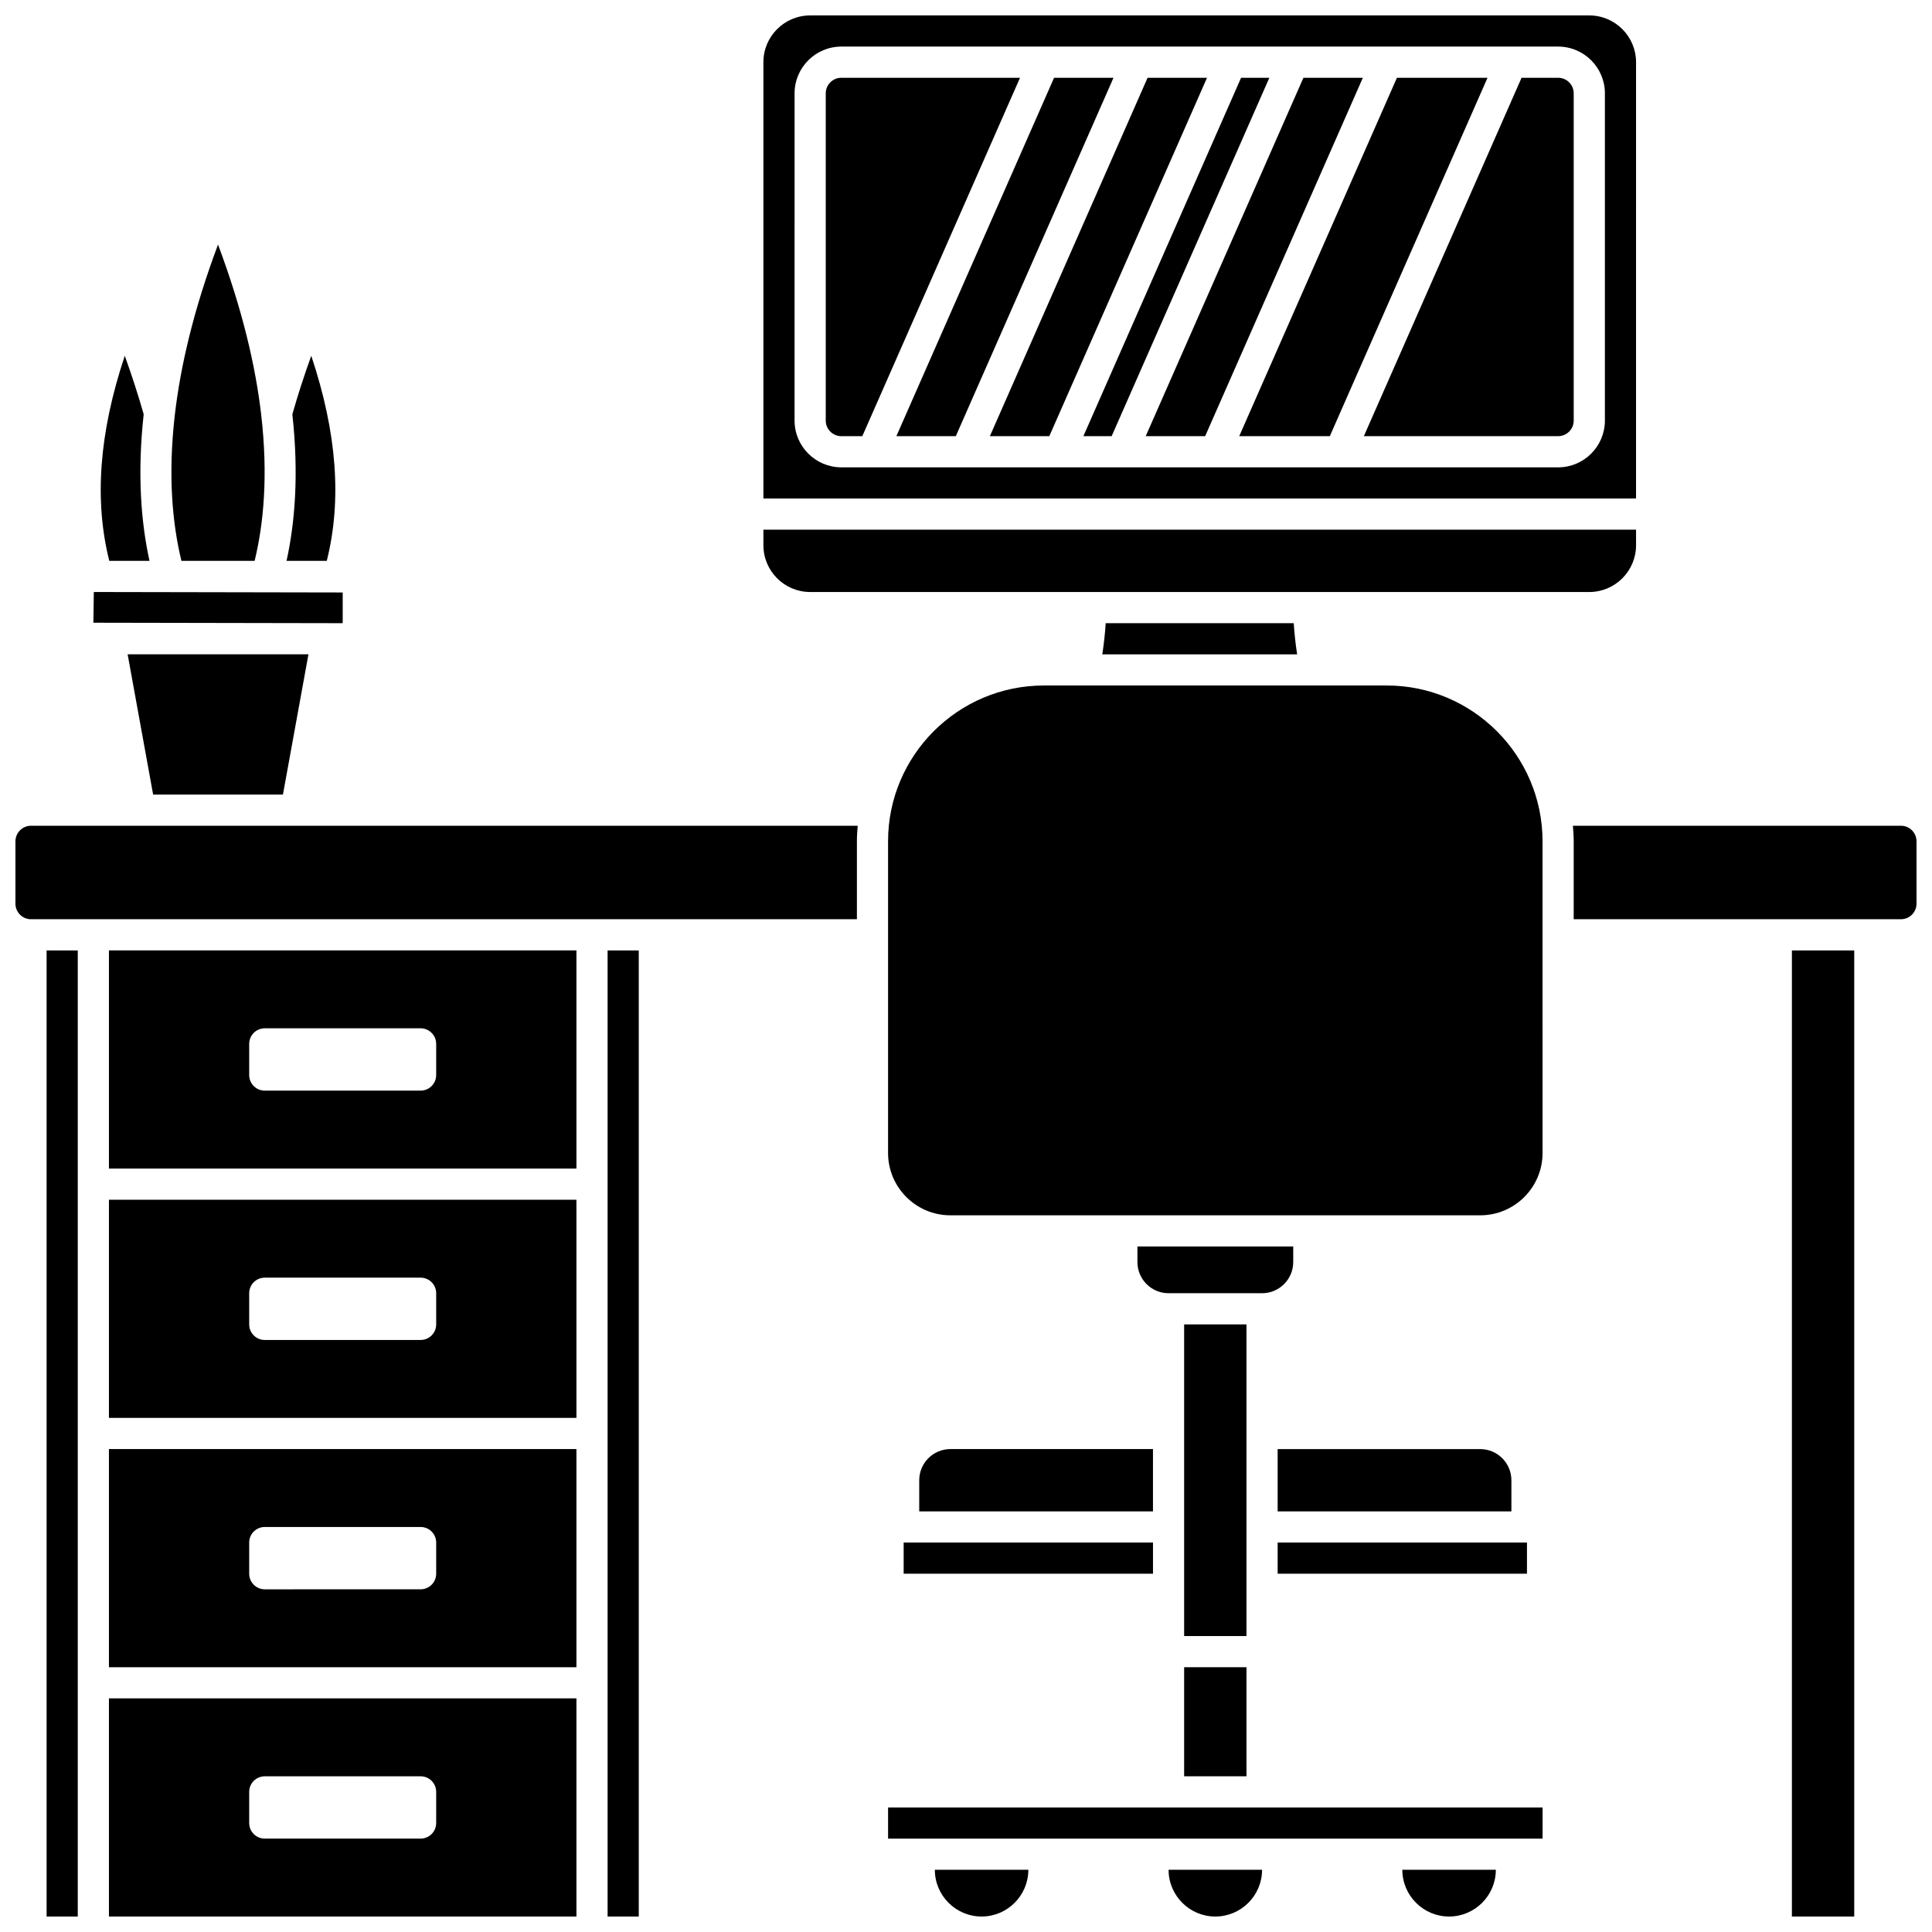
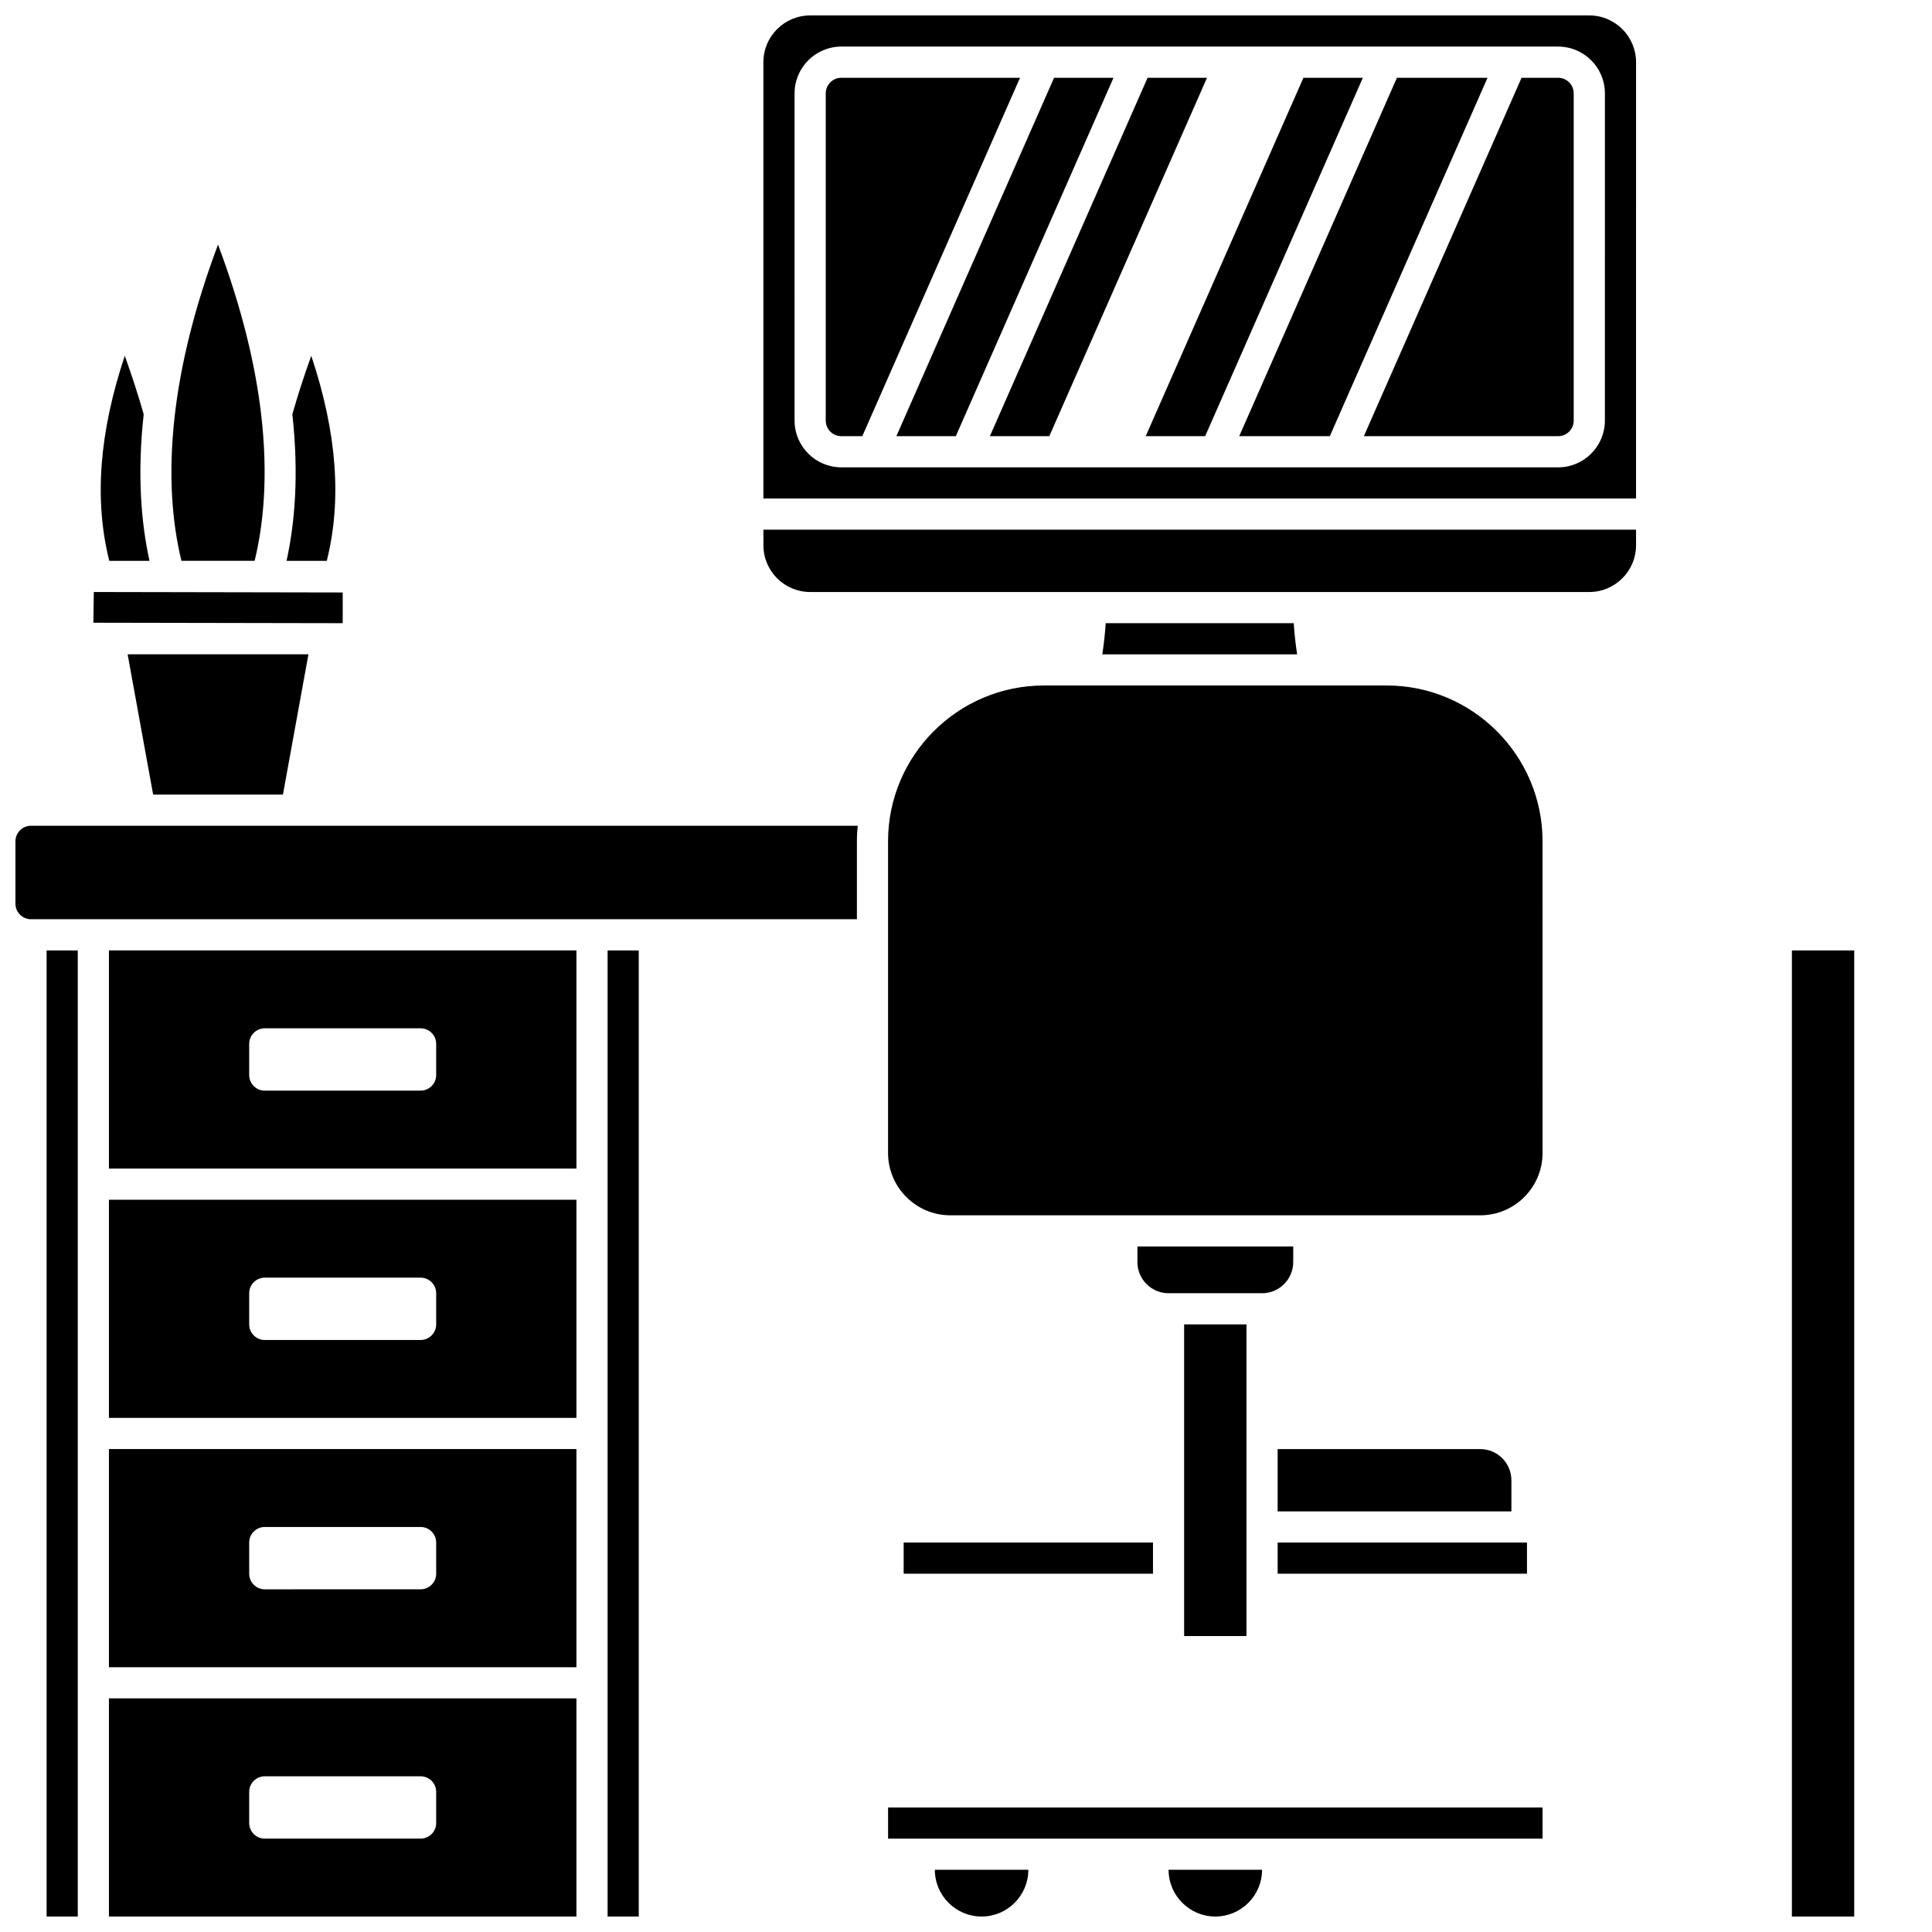
<svg xmlns="http://www.w3.org/2000/svg" width="800px" height="800px" version="1.1" viewBox="144 144 512 512">
  <defs>
    <clipPath id="j">
      <path d="m346 148.09h232v128.91h-232z" />
    </clipPath>
    <clipPath id="h">
      <path d="m148.09 362h223.91v26h-223.91z" />
    </clipPath>
    <clipPath id="g">
      <path d="m453 639h26v12.902h-26z" />
    </clipPath>
    <clipPath id="f">
      <path d="m391 639h26v12.902h-26z" />
    </clipPath>
    <clipPath id="e">
      <path d="m305 395h9v256.9h-9z" />
    </clipPath>
    <clipPath id="d">
-       <path d="m515 639h26v12.902h-26z" />
-     </clipPath>
+       </clipPath>
    <clipPath id="c">
-       <path d="m560 362h91.902v26h-91.902z" />
-     </clipPath>
+       </clipPath>
    <clipPath id="b">
      <path d="m618 395h18v256.9h-18z" />
    </clipPath>
    <clipPath id="a">
      <path d="m172 594h125v57.902h-125z" />
    </clipPath>
    <clipPath id="i">
      <path d="m156 395h9v256.9h-9z" />
    </clipPath>
  </defs>
-   <path d="m449.55 528.02h-53.688c-4.555 0-8.258 3.703-8.258 8.258v8.258h61.945z" />
  <path d="m457.81 494.98h16.52v82.59h-16.52z" />
  <path d="m486.72 478.46v-4.129h-41.293v4.129c0 4.555 3.703 8.258 8.258 8.258h24.777c4.555 0 8.258-3.703 8.258-8.258z" />
-   <path d="m457.81 585.83h16.52v28.906h-16.52z" />
  <path d="m552.79 366.96c0-22.77-18.523-41.297-41.297-41.297h-90.852c-22.77 0-41.297 18.523-41.297 41.297v82.59c0 9.109 7.41 16.52 16.52 16.52h140.41c9.109 0 16.52-7.41 16.52-16.52z" />
  <path d="m482.59 544.54h61.945v-8.258c0-4.555-3.703-8.258-8.258-8.258l-53.688-0.004z" />
  <path d="m230.6 292.63c4.016-16.02 2.719-33.887-4.113-54.344-1.922 5.332-3.59 10.504-5.012 15.504 1.773 16.051 0.648 28.938-1.539 38.844z" />
  <path d="m437.02 309.15c-0.16 2.586-0.457 5.359-0.895 8.258h51.625c-0.434-2.898-0.734-5.676-0.895-8.258z" />
  <path d="m482.59 552.79h66.074v8.258h-66.074z" />
  <path d="m358.7 300.89h206.48c6.832 0 12.391-5.559 12.391-12.391v-4.129l-231.26 0.004v4.129c0 6.828 5.559 12.387 12.391 12.387z" />
-   <path d="m211.48 292.63c2.328-9.562 3.644-22.398 1.73-38.805v-0.016c-1.496-12.785-4.957-27.734-11.43-44.992-6.477 17.258-9.938 32.207-11.43 44.988v0.012c-1.918 16.406-0.598 29.246 1.73 38.809h19.398z" />
+   <path d="m211.48 292.63c2.328-9.562 3.644-22.398 1.73-38.805v-0.016c-1.496-12.785-4.957-27.734-11.43-44.992-6.477 17.258-9.938 32.207-11.43 44.988c-1.918 16.406-0.598 29.246 1.73 38.809h19.398z" />
  <path d="m423.34 164.61-41.793 94.98h15.75l41.793-94.98z" />
-   <path d="m472.9 164.61-41.793 94.98h7.492l41.793-94.98z" />
  <path d="m366.96 164.61c-2.277 0-4.129 1.855-4.129 4.129v86.723c0 2.277 1.855 4.129 4.129 4.129h5.562l41.793-94.98z" />
  <path d="m448.12 164.61-41.793 94.98h15.75l41.793-94.98z" />
  <path d="m556.92 164.61h-9.691l-41.793 94.98h51.484c2.277 0 4.129-1.855 4.129-4.129v-86.723c0-2.277-1.852-4.129-4.129-4.129z" />
  <g clip-path="url(#j)">
    <path d="m577.57 160.48c0-6.832-5.559-12.391-12.391-12.391h-206.48c-6.832 0-12.391 5.559-12.391 12.391v115.63h231.26zm-8.258 94.98c0 6.832-5.559 12.391-12.391 12.391l-57.801-0.004h-0.012-0.008-33.012-0.012-0.008-24.754-0.012-0.008-16.492-0.012-0.008-24.754-0.012-0.008-24.754-0.012-0.008-8.277c-6.832 0-12.391-5.559-12.391-12.391l0.004-86.719c0-6.832 5.559-12.391 12.391-12.391h189.96c6.832 0 12.391 5.559 12.391 12.391z" />
  </g>
  <path d="m514.2 164.61-41.793 94.98h24.008l41.793-94.98z" />
  <path d="m489.42 164.61-41.793 94.98h15.75l41.793-94.98z" />
  <path d="m383.48 552.79h66.074v8.258h-66.074z" />
  <g clip-path="url(#h)">
    <path d="m148.09 366.96v16.52c0 2.277 1.855 4.129 4.129 4.129h218.87v-20.648c0-1.395 0.094-2.762 0.211-4.129h-219.08c-2.273 0-4.129 1.855-4.129 4.129z" />
  </g>
  <g clip-path="url(#g)">
    <path d="m466.07 651.9c6.832 0 12.391-5.559 12.391-12.391h-24.777c0 6.832 5.559 12.391 12.387 12.391z" />
  </g>
  <g clip-path="url(#f)">
    <path d="m404.13 651.9c6.832 0 12.391-5.559 12.391-12.391h-24.777c-0.004 6.832 5.555 12.391 12.387 12.391z" />
  </g>
  <g clip-path="url(#e)">
    <path d="m305.02 395.87h8.258v256.04h-8.258z" />
  </g>
  <path d="m379.35 623h173.45v8.258h-173.45z" />
  <g clip-path="url(#d)">
    <path d="m528.02 651.9c6.832 0 12.391-5.559 12.391-12.391h-24.777c-0.004 6.832 5.555 12.391 12.387 12.391z" />
  </g>
  <g clip-path="url(#c)">
    <path d="m647.77 362.83h-86.934c0.113 1.367 0.211 2.734 0.211 4.129v20.648h86.723c2.277 0 4.129-1.855 4.129-4.129v-16.52c0-2.273-1.852-4.129-4.129-4.129z" />
  </g>
  <g clip-path="url(#b)">
    <path d="m618.87 395.87h16.52v256.04h-16.52z" />
  </g>
  <path d="m172.87 453.68h123.89v-57.816h-123.89zm37.168-33.039c0-2.281 1.852-4.129 4.129-4.129h41.297c2.281 0 4.129 1.852 4.129 4.129v8.258c0 2.281-1.852 4.129-4.129 4.129l-41.297 0.004c-2.281 0-4.129-1.852-4.129-4.129z" />
  <path d="m218.98 354.57 6.762-37.168h-47.918l6.758 37.168z" />
  <g clip-path="url(#a)">
    <path d="m172.87 651.9h123.89v-57.812h-123.89zm37.168-33.035c0-2.281 1.852-4.129 4.129-4.129h41.297c2.281 0 4.129 1.852 4.129 4.129v8.258c0 2.281-1.852 4.129-4.129 4.129h-41.297c-2.281 0-4.129-1.852-4.129-4.129z" />
  </g>
  <path d="m172.87 585.83h123.89v-57.812h-123.89zm37.168-33.035c0-2.281 1.852-4.129 4.129-4.129h41.297c2.281 0 4.129 1.852 4.129 4.129v8.258c0 2.281-1.852 4.129-4.129 4.129l-41.297 0.004c-2.281 0-4.129-1.852-4.129-4.129z" />
  <path d="m183.62 292.63c-2.184-9.906-3.312-22.793-1.539-38.848-1.426-4.988-3.094-10.164-5.012-15.496-6.824 20.453-8.125 38.32-4.109 54.344z" />
  <path d="m234.82 309.03v-8.02l-65.082-0.121h-0.004-0.004-0.867l-0.117 8.141 65.953 0.121c0.059 0 0.121-0.062 0.121-0.121z" />
  <g clip-path="url(#i)">
    <path d="m156.35 395.87h8.258v256.04h-8.258z" />
  </g>
  <path d="m172.87 519.76h123.89v-57.816h-123.89zm37.168-33.039c0-2.281 1.852-4.129 4.129-4.129h41.297c2.281 0 4.129 1.852 4.129 4.129v8.258c0 2.281-1.852 4.129-4.129 4.129l-41.297 0.004c-2.281 0-4.129-1.852-4.129-4.129z" />
</svg>